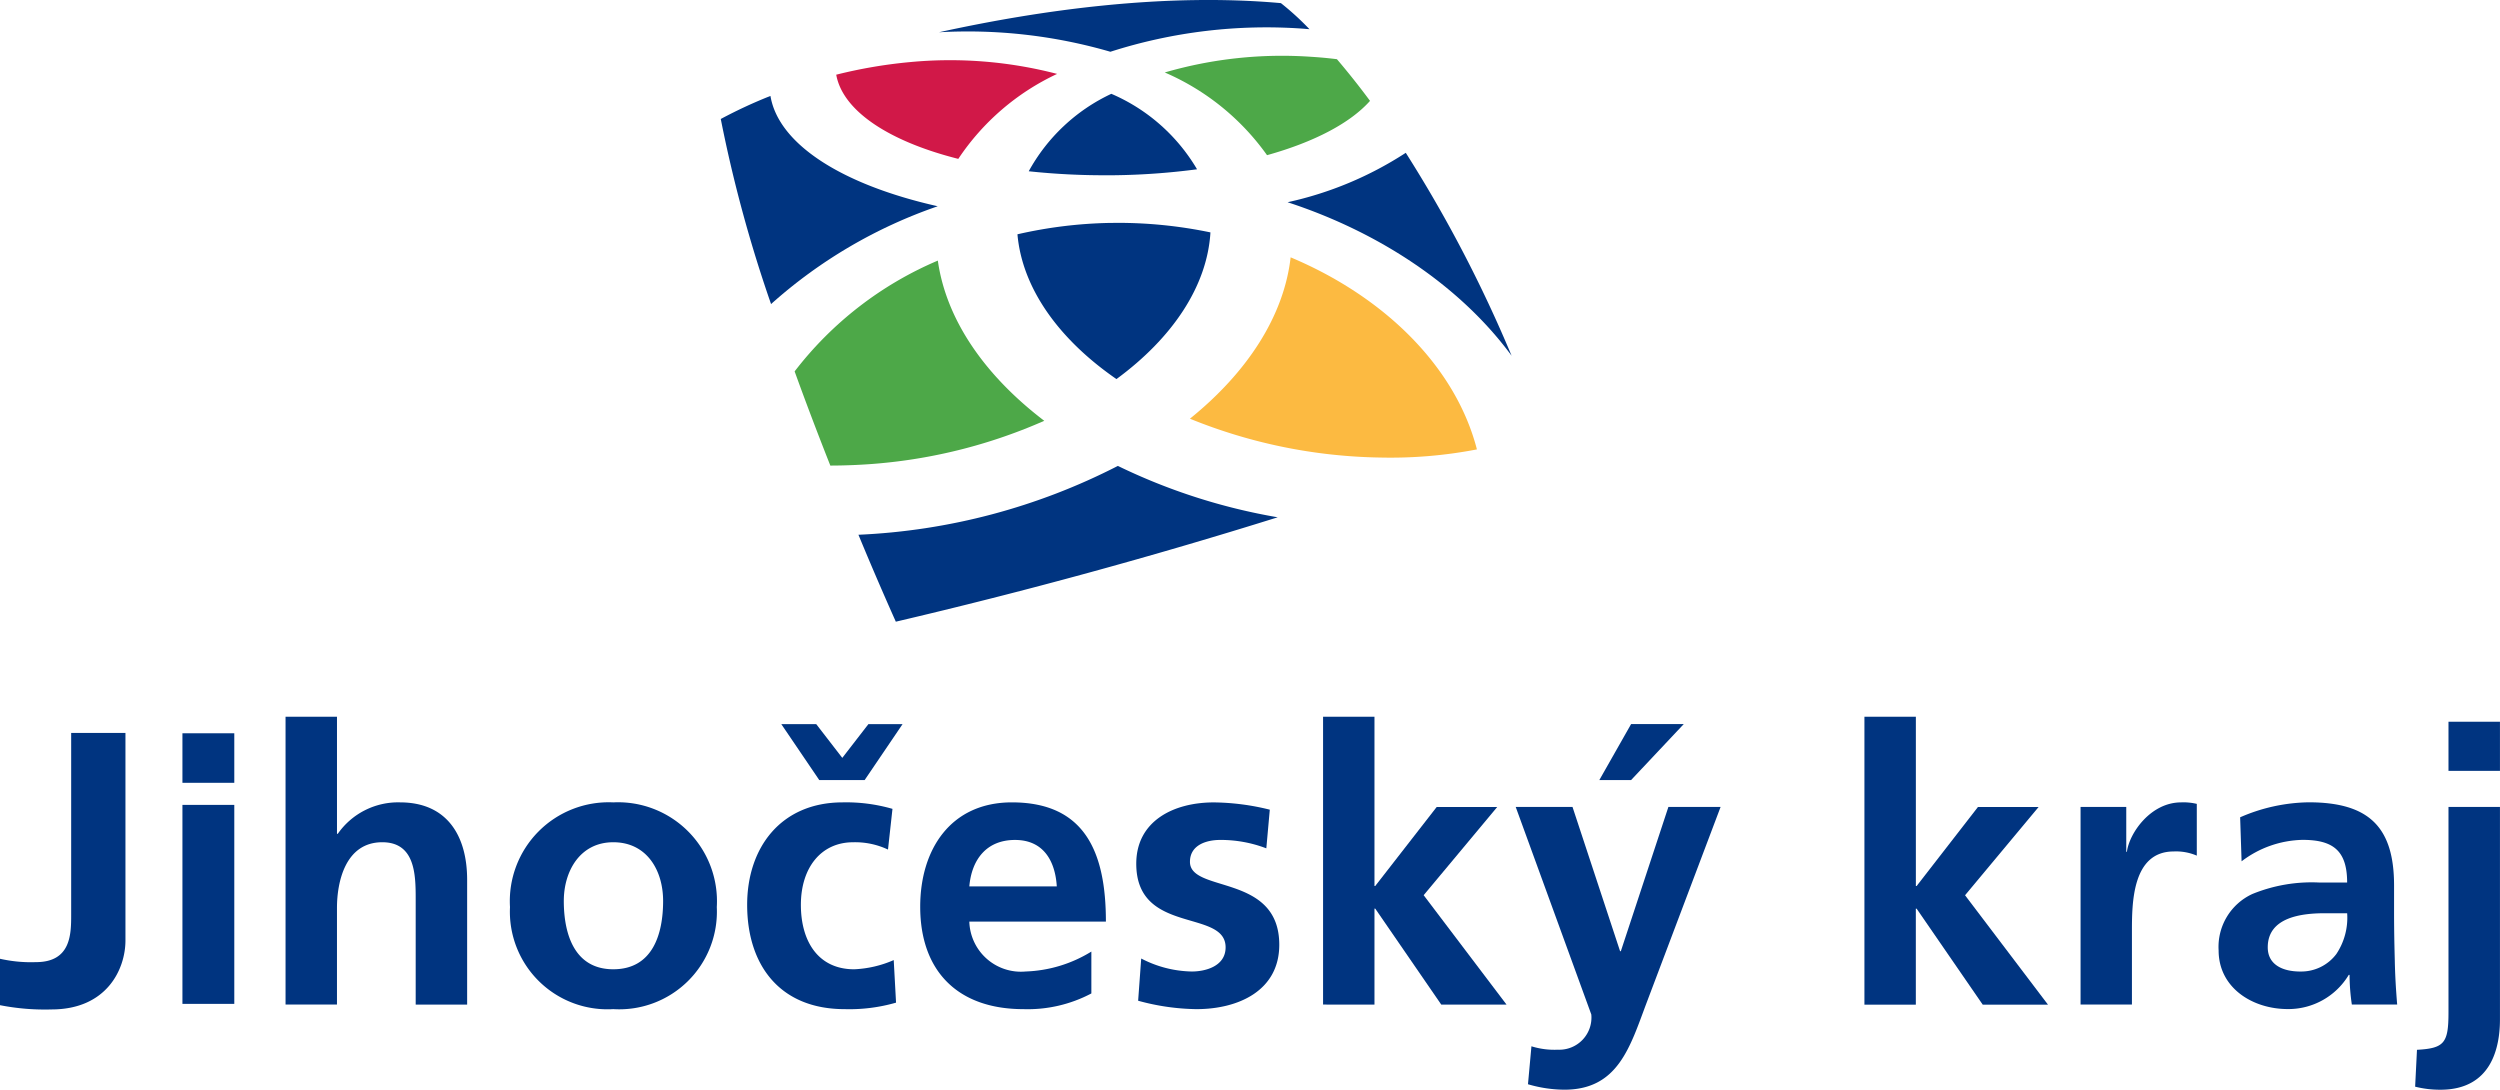
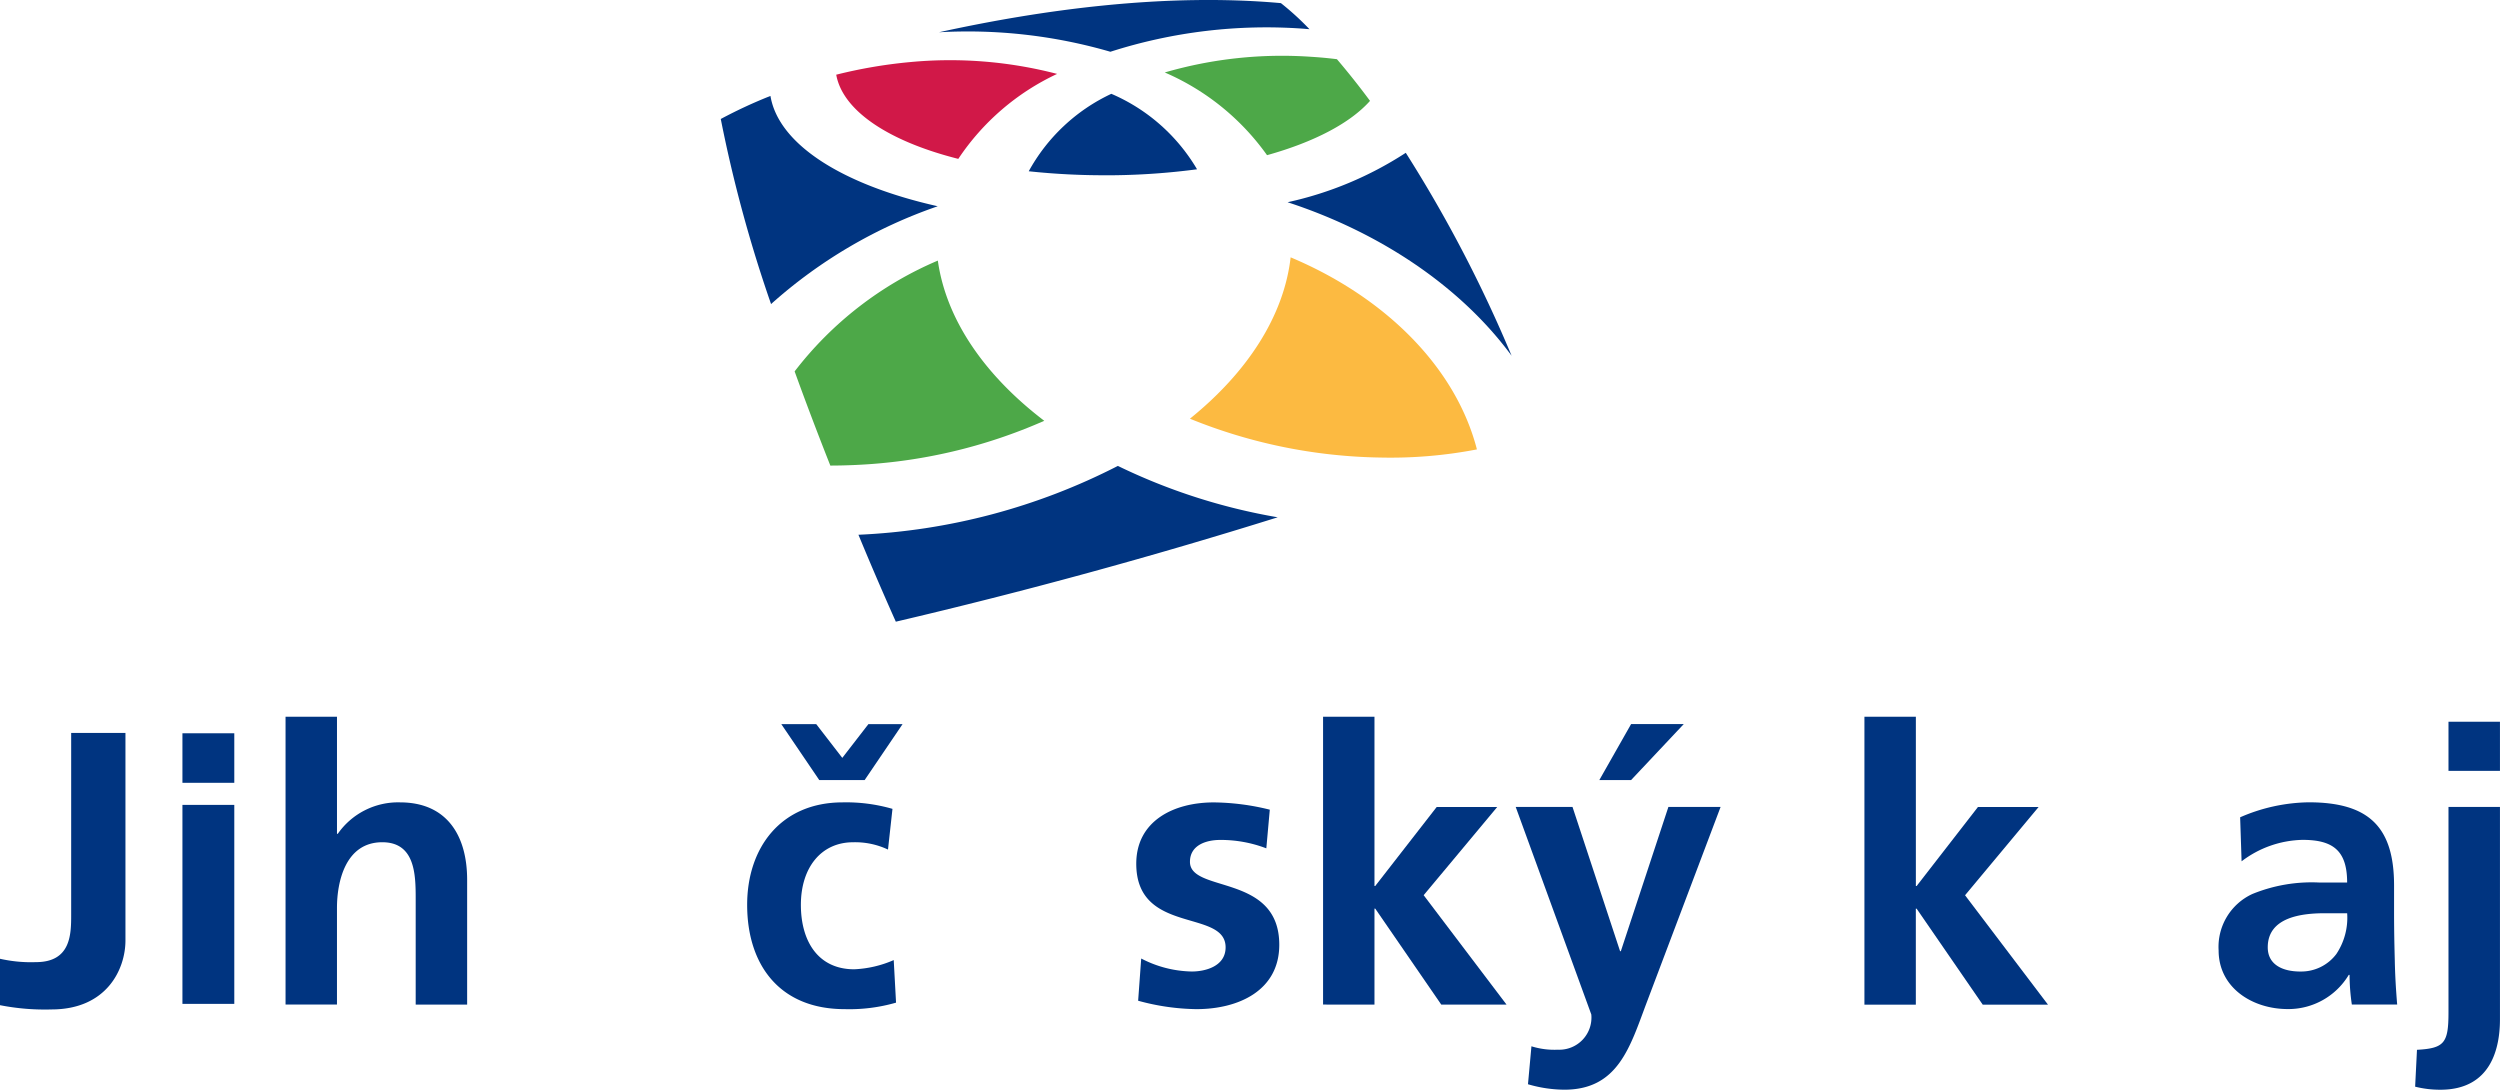
<svg xmlns="http://www.w3.org/2000/svg" data-name="jihocesky kraj-barevne" width="183.532" height="80">
-   <path data-name="Path 7" d="M81.962 27.829c4.1-3.01 6.662-6.807 6.9-10.768a33.156 33.156 0 0 0-6.954-.7h-.072c-.135.005-.265.005-.4.005a33.03 33.03 0 0 0-6.742.834c.347 3.97 3.052 7.721 7.268 10.629Z" fill="#003480" />
  <path data-name="Path 8" d="M108.425 32.992c-1.577-6.1-6.817-11.217-13.676-14.1-.492 4.308-3.175 8.441-7.393 11.846a38.585 38.585 0 0 0 13.915 2.85 33.453 33.453 0 0 0 7.154-.596Z" fill="#fcba41" />
  <path data-name="Path 9" d="M85.509 5.32a17.93 17.93 0 0 1 7.508 6.072c3.48-.971 6.113-2.363 7.56-3.986a56.753 56.753 0 0 0-2.429-3.06 29.68 29.68 0 0 0-1.857-.174A30.845 30.845 0 0 0 85.509 5.32Z" fill="#4da848" />
  <path data-name="Path 10" d="M68.849 19.131a26.134 26.134 0 0 0-10.513 8.134c.873 2.418 1.77 4.762 2.621 6.914.614 0 1.231-.017 1.865-.045a38.484 38.484 0 0 0 13.84-3.242c-4.369-3.327-7.202-7.421-7.813-11.761Z" fill="#4da848" />
  <path data-name="Path 11" d="M75.522 12.573a52.137 52.137 0 0 0 5.925.292h.369a50.854 50.854 0 0 0 6.062-.437 13.463 13.463 0 0 0-6.292-5.541 13.4 13.4 0 0 0-6.064 5.686Z" fill="#003480" />
  <path data-name="Path 12" d="M66.777 4.561a35.681 35.681 0 0 0-5.387.923c.471 2.633 3.816 4.88 8.961 6.18a17.723 17.723 0 0 1 7.255-6.238 31.149 31.149 0 0 0-10.829-.865Z" fill="#d11848" />
  <path data-name="Path 13" d="M81.517 3.8a37.521 37.521 0 0 1 14.17-1.693c.145.012.3.027.445.037A20.348 20.348 0 0 0 94.036.23c-8.519-.767-17.614.494-25.105 2.139A37.522 37.522 0 0 1 81.517 3.8Z" fill="#003480" />
  <path data-name="Path 14" d="M94.539 14.843v.008c6.852 2.242 12.738 6.234 16.433 11.267a99.062 99.062 0 0 0-7.77-14.9 26.1 26.1 0 0 1-8.663 3.625Z" fill="#003480" />
  <path data-name="Path 15" d="M93.8 37.976a43.676 43.676 0 0 1-11.734-3.772 46.111 46.111 0 0 1-19.046 5.054 250.199 250.199 0 0 0 2.745 6.382A397.676 397.676 0 0 0 93.8 37.976Z" fill="#003480" />
  <path data-name="Path 16" d="M56.561 7.043a34.719 34.719 0 0 0-3.647 1.692 100.868 100.868 0 0 0 3.692 13.587 35.794 35.794 0 0 1 12.235-7.18c-7.097-1.597-11.697-4.589-12.28-8.099Z" fill="#003480" />
  <path data-name="Path 17" d="M13.393 53.832H17.2v3.636h-3.807Zm0 5.257H17.2v14.608h-3.807Z" fill="#003480" />
  <path data-name="Path 18" d="M20.965 52.617h3.774v8.593h.06a5.4 5.4 0 0 1 4.565-2.306c3.435 0 4.93 2.423 4.93 5.688v9.157h-3.777v-7.75c0-1.774-.032-4.168-2.454-4.168-2.733 0-3.325 2.958-3.325 4.815v7.1h-3.775V52.617Z" fill="#003480" />
-   <path data-name="Path 19" d="M45.022 58.905a7.264 7.264 0 0 1 7.6 7.685 7.168 7.168 0 0 1-7.6 7.493 7.164 7.164 0 0 1-7.582-7.493 7.258 7.258 0 0 1 7.582-7.685Zm0 12.252c2.9 0 3.659-2.593 3.659-5.019 0-2.226-1.181-4.306-3.659-4.306-2.454 0-3.632 2.137-3.632 4.306-.001 2.399.757 5.019 3.632 5.019Z" fill="#003480" />
  <path data-name="Path 20" d="M65.19 62.369a5.662 5.662 0 0 0-2.564-.536c-2.339 0-3.831 1.857-3.831 4.592 0 2.676 1.265 4.733 3.916 4.733a8.076 8.076 0 0 0 2.9-.676l.17 3.125a12.332 12.332 0 0 1-3.772.477c-4.767 0-7.158-3.239-7.158-7.66 0-4.2 2.478-7.52 7.011-7.52a12.248 12.248 0 0 1 3.657.477Zm-5.044-5.1-2.788-4.109h2.563l1.914 2.478 1.917-2.478h2.508l-2.783 4.105Z" fill="#003480" />
-   <path data-name="Path 21" d="M80.12 72.931a9.986 9.986 0 0 1-4.987 1.153c-4.789 0-7.578-2.761-7.578-7.52 0-4.2 2.229-7.66 6.732-7.66 5.382 0 6.9 3.689 6.9 8.754H71.161A3.79 3.79 0 0 0 75.3 71.32a9.8 9.8 0 0 0 4.82-1.462Zm-2.538-7.858c-.113-1.835-.954-3.41-3.067-3.41s-3.187 1.465-3.354 3.41Z" fill="#003480" />
  <path data-name="Path 22" d="M92.964 62.279a9.359 9.359 0 0 0-3.384-.617c-1.014 0-2.222.369-2.222 1.608 0 2.307 6.557.839 6.557 6.087 0 3.375-3.008 4.727-6.08 4.727a16.863 16.863 0 0 1-4.281-.617l.225-3.1a8.33 8.33 0 0 0 3.717.954c.964 0 2.479-.367 2.479-1.774 0-2.843-6.559-.9-6.559-6.14 0-3.128 2.728-4.5 5.689-4.5a17.545 17.545 0 0 1 4.114.534Z" fill="#003480" />
  <path data-name="Path 23" d="M97.13 52.617h3.774v12.427h.055l4.512-5.8h4.444l-5.4 6.474 6.083 8.03h-4.792l-4.847-7.046h-.055v7.046H97.13V52.617Z" fill="#003480" />
  <path data-name="Path 24" d="M118.935 69.832h.055l3.491-10.591h3.832l-5.441 14.4c-1.206 3.206-2.082 6.356-6.023 6.356a9.6 9.6 0 0 1-2.676-.4l.254-2.786a5.627 5.627 0 0 0 1.944.25 2.359 2.359 0 0 0 2.451-2.586l-5.55-15.236h4.17Zm.809-16.676h3.866l-3.866 4.109h-2.332Z" fill="#003480" />
  <path data-name="Path 25" d="M136.875 52.617h3.774v12.427h.058l4.5-5.8h4.453l-5.4 6.479 6.087 8.03h-4.79l-4.852-7.046h-.058v7.046h-3.774V52.617Z" fill="#003480" />
-   <path data-name="Path 26" d="M152.742 59.24h3.353v3.294h.048c.169-1.35 1.727-3.629 3.979-3.629a4.211 4.211 0 0 1 1.151.11v3.8a3.854 3.854 0 0 0-1.694-.307c-3.068 0-3.068 3.827-3.068 5.91v5.327h-3.771V59.24Z" fill="#003480" />
  <path data-name="Path 27" d="M164.455 60a12.977 12.977 0 0 1 5.035-1.1c4.43 0 6.265 1.827 6.265 6.108v1.862c0 1.463.025 2.559.053 3.634.022 1.1.082 2.111.175 3.24h-3.328a15.233 15.233 0 0 1-.167-2.174h-.06a5.168 5.168 0 0 1-4.483 2.508c-2.569 0-5.07-1.547-5.07-4.308a4.272 4.272 0 0 1 2.476-4.139 11.5 11.5 0 0 1 4.875-.844h2.084c0-2.341-1.036-3.13-3.267-3.13a7.63 7.63 0 0 0-4.482 1.575Zm4.418 11.321a3.218 3.218 0 0 0 2.65-1.291 4.8 4.8 0 0 0 .789-2.987h-1.63c-1.69 0-4.2.279-4.2 2.5-.002 1.247 1.045 1.779 2.392 1.779Z" fill="#003480" />
  <path data-name="Path 28" d="M177.437 77.069c2.024-.11 2.313-.506 2.313-2.761V59.241h3.779v15.58c0 2.054-.6 5.179-4.373 5.179a7.5 7.5 0 0 1-1.854-.224Zm2.313-24.083h3.779v3.606h-3.779Z" fill="#003480" />
  <path data-name="Path 29" d="M0 70.386a10.307 10.307 0 0 0 2.636.247c2.589 0 2.589-2.077 2.589-3.5V53.808H9.21v15.231c0 2.106-1.366 5.067-5.433 5.067A17.019 17.019 0 0 1 0 73.793Z" fill="#003480" />
</svg>